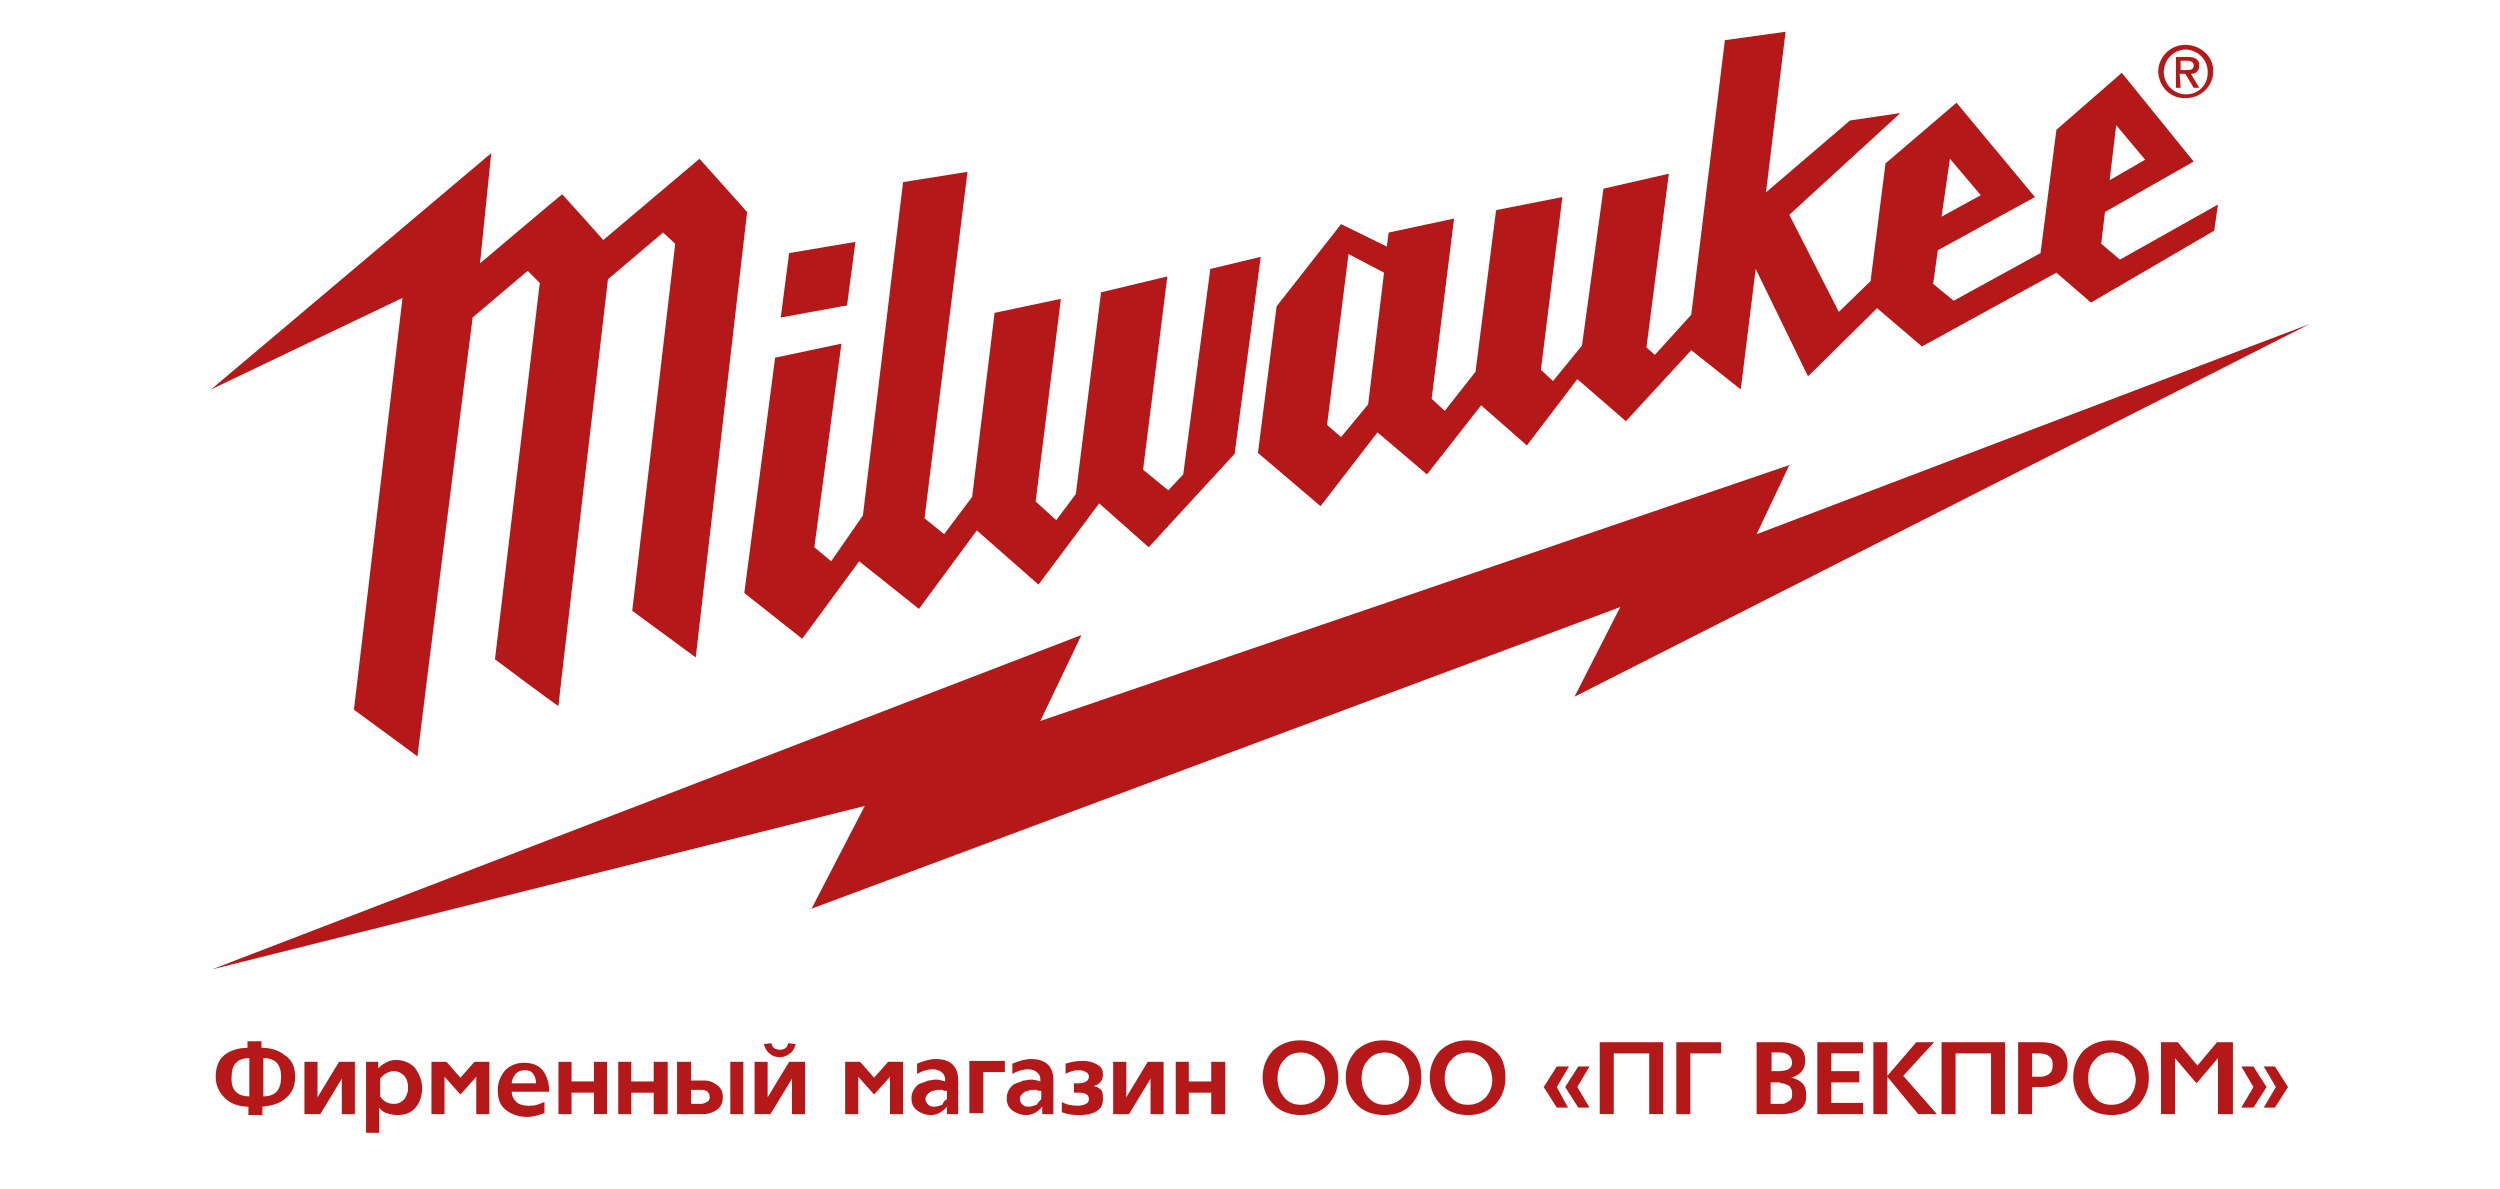
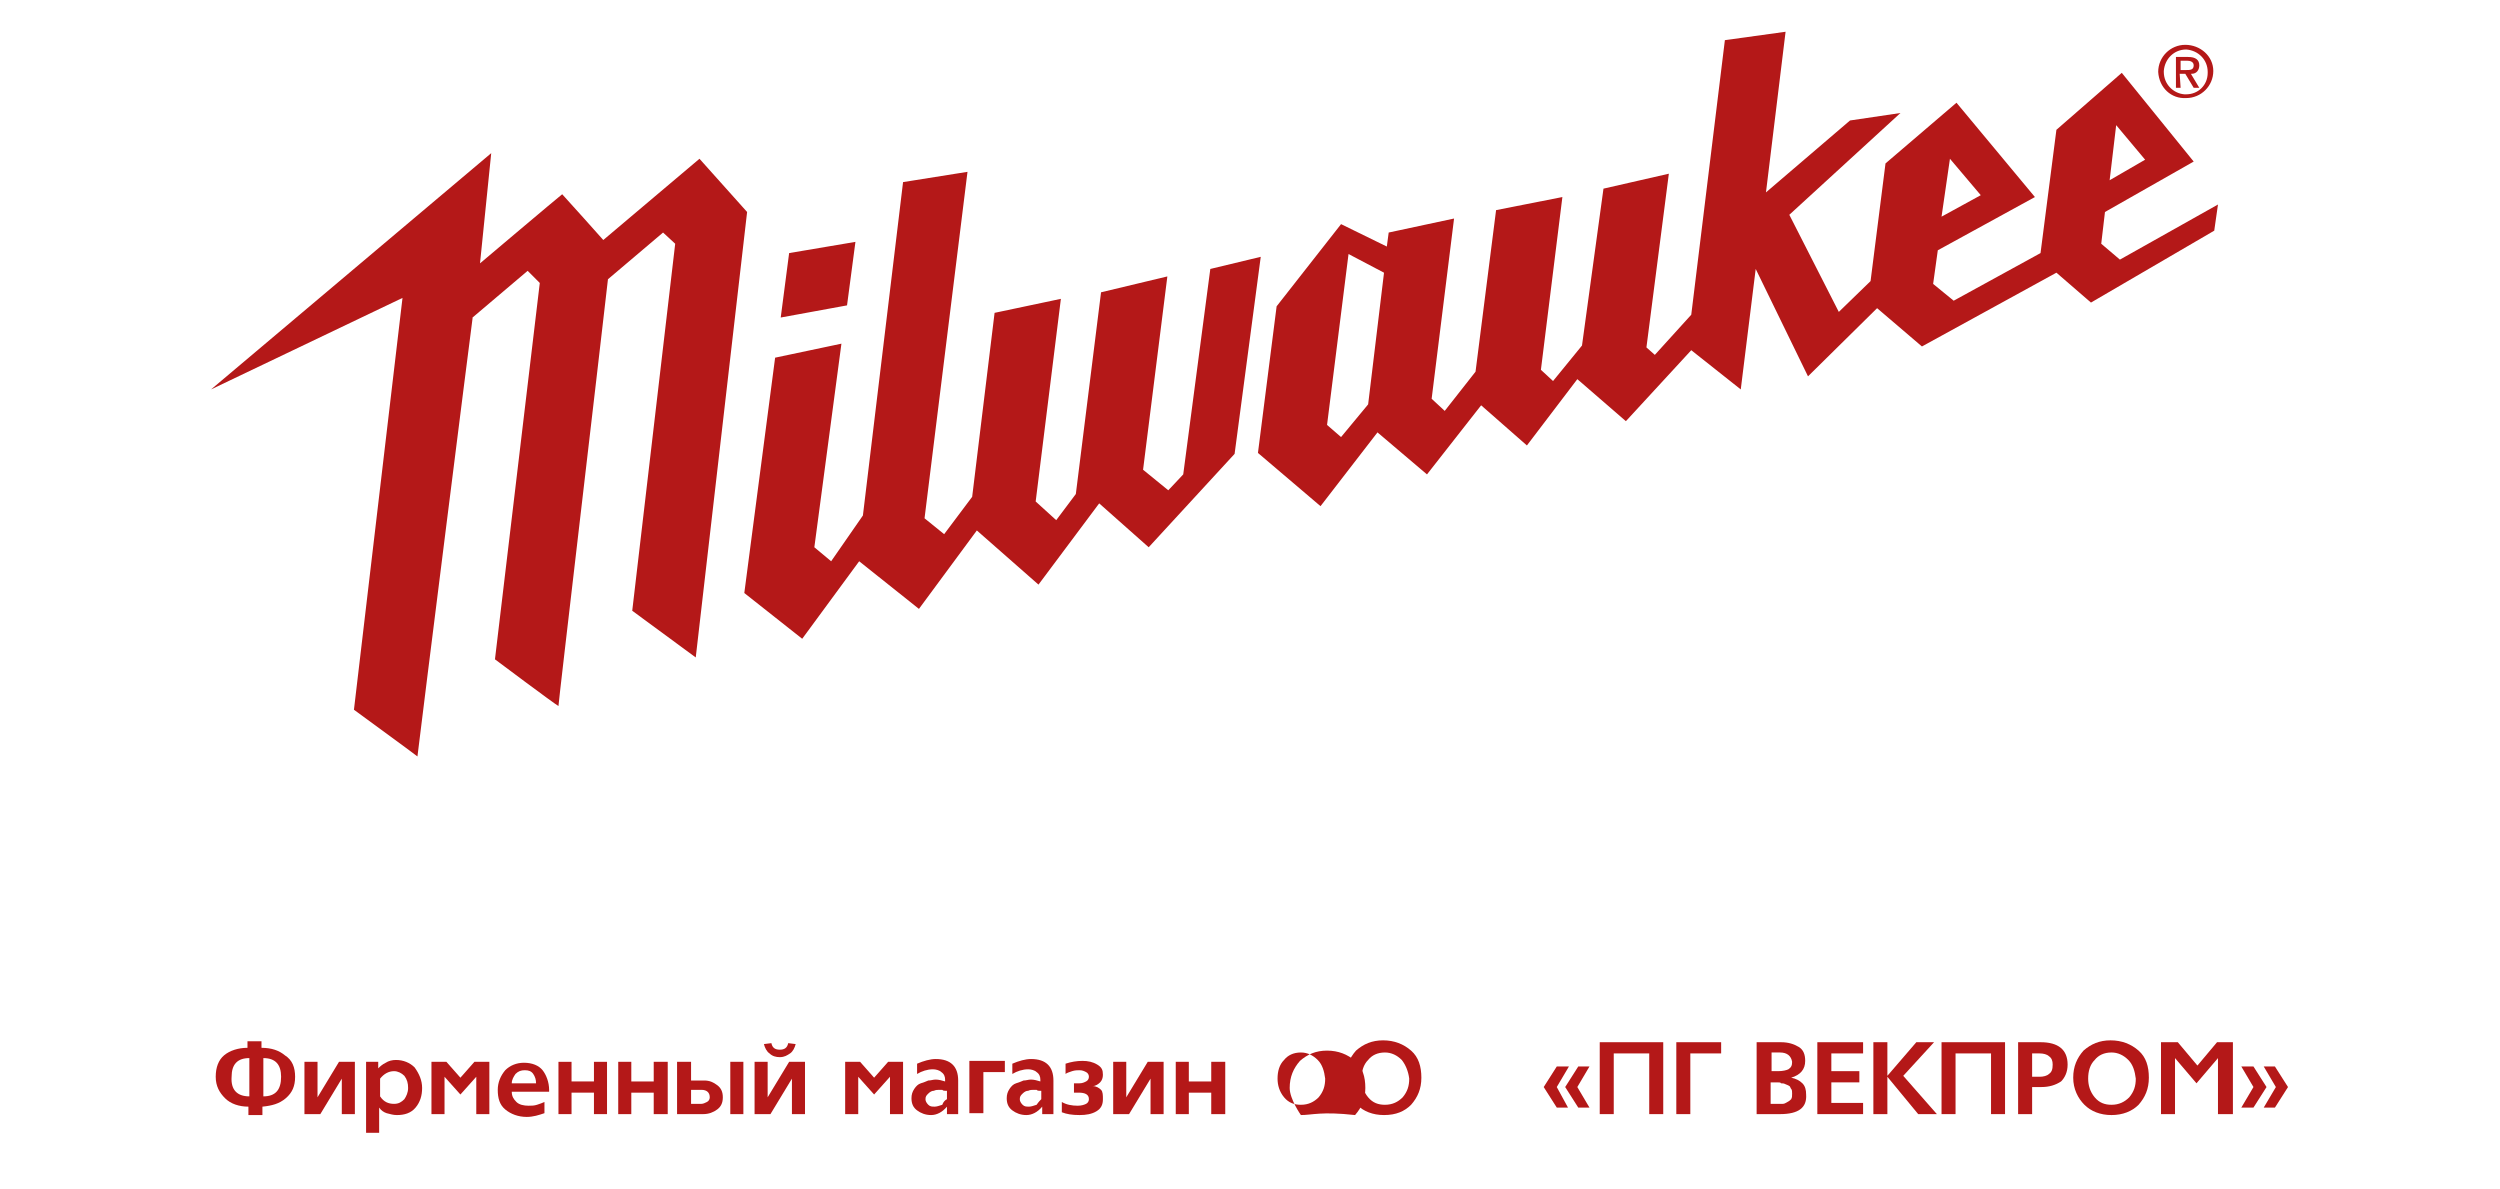
<svg xmlns="http://www.w3.org/2000/svg" version="1.1" id="Слой_1" x="0px" y="0px" viewBox="0 0 267.7 127.3" style="enable-background:new 0 0 267.7 127.3;" xml:space="preserve">
  <style type="text/css">
	.st0{fill:#B41818;}
</style>
  <title>Milwaukee_Powertools</title>
  <g>
-     <polygon class="st0" points="247.3,34.7 188.1,57.2 191.6,49.8 111.4,77.2 115.8,68 22.7,103.8 92.6,86.3 86.9,97.3 173.5,65    168.6,74.6  " />
    <path class="st0" d="M231.1,7.7c0-1.6,1.3-2.9,2.9-2.9S237,6,237,7.6s-1.3,2.9-2.9,2.9c0,0,0,0,0,0C232.5,10.6,231.2,9.4,231.1,7.7   C231.1,7.8,231.1,7.7,231.1,7.7 M234.1,10.1c1.3,0,2.3-1,2.3-2.3c0,0,0-0.1,0-0.1c0-1.3-1-2.3-2.3-2.4c-1.3,0-2.3,1-2.4,2.3   c0,0,0,0.1,0,0.1c0,1.3,1,2.3,2.2,2.4C234,10.1,234,10.1,234.1,10.1 M233.5,9.4H233V6.1h1.3c0.8,0,1.2,0.3,1.2,0.9   c0,0.5-0.3,0.9-0.8,0.9c0,0,0,0-0.1,0l0.9,1.5h-0.6L234,7.9h-0.6L233.5,9.4z M234.1,7.5c0.4,0,0.8,0,0.8-0.5c0-0.4-0.4-0.5-0.7-0.5   h-0.7v1L234.1,7.5z" />
    <path class="st0" d="M74.9,17l-10.3,8.7c0,0-4.1-4.6-4.4-4.9c-0.4,0.3-8.8,7.4-8.8,7.4l1.2-11.8l-30,25.3l20.5-9.8L37.9,76   c0,0,6.3,4.6,6.8,5c0.5-4.2,5.6-44.7,5.9-46.9l0-0.1l5.9-5l1.3,1.3L53,70.6c0,0,6.4,4.8,6.8,5c0-0.4,4.3-36.9,5.3-45.7l5.9-5   l1.3,1.2l-4.6,39.3l6.8,5L80,22.7L74.9,17z" />
    <path class="st0" d="M227,27.8l-2-1.7l0.4-3.4l9.5-5.4l-7.7-9.5l-7,6.1l-1.7,13.2l-9.3,5.1l-2.2-1.8l0.5-3.6l10.4-5.7l-8.4-10.1   l-7.6,6.5l-1.6,12.6l-3.4,3.3L191.6,23l11.9-10.9l-5.4,0.8l-9,7.7l2.1-17.2l-6.5,0.9l-3.6,29.4l-3.9,4.3l-0.9-0.8l2.4-18.6l-7,1.6   L169.4,37l-3.1,3.8l-1.3-1.2l2.3-18.5l-7.1,1.4l-2.2,17.3l-3.3,4.2l-1.4-1.3l2.4-19.3l-7,1.5l-0.2,1.5l-4.9-2.4l-6.9,8.8l-2,15.7   l6.7,5.7l6.1-7.9l5.3,4.5l5.8-7.4l4.9,4.3l5.4-7.1l5.2,4.5l7-7.6l5.3,4.2l1.6-12.9l5.6,11.5l7.4-7.3l4.8,4.1l14.4-7.9l3.7,3.2   l13.2-7.7l0.4-2.8L227,27.8z M226.6,13.4l3.1,3.7l-3.8,2.2L226.6,13.4z M208.8,17l3.3,3.9l-4.2,2.3L208.8,17z M146.5,43.3l-2.9,3.5   l-1.5-1.3l2.3-18.3l3.8,2L146.5,43.3z M129.6,28.8l-2.9,22l-1.6,1.7l-2.7-2.2l2.6-20.7l-7.1,1.7l-2.7,21.6l-2.1,2.8l-2.2-2   l2.7-21.7l-7.1,1.5l-2.4,19.7l-3,4l-2.1-1.7l4.6-37.1l-6.9,1.1l-4.3,35.7L89,60.1l-1.8-1.5l2.9-21.8l-7.1,1.5l-3.3,25.2l6.2,4.9   l6.1-8.3l6.4,5.1l6.2-8.4l6.6,5.8l6.5-8.7l5.3,4.7l9.2-10l2.8-21.1L129.6,28.8z M91.6,25.9l-7.1,1.2L83.6,34l7.1-1.3L91.6,25.9z" />
  </g>
  <g>
    <path class="st0" d="M31.6,115.3c0,1-0.3,1.7-1,2.3s-1.5,0.8-2.5,0.9v0.9h-1.5v-0.9c-1,0-1.9-0.3-2.5-0.9c-0.6-0.6-1-1.3-1-2.3   c0-1,0.3-1.8,0.9-2.3c0.6-0.5,1.5-0.8,2.5-0.8v-0.7h1.5v0.7c1.1,0,1.9,0.3,2.5,0.8C31.3,113.5,31.6,114.3,31.6,115.3z M26.7,117.4   v-4.1c-1.3,0-1.9,0.7-1.9,2C24.7,116.7,25.4,117.4,26.7,117.4z M30.1,115.3c0-1.3-0.6-2-1.9-2v4.1   C29.5,117.4,30.1,116.7,30.1,115.3z" />
    <path class="st0" d="M38,119.3h-1.4v-3.8h0l-2.3,3.8h-1.7v-5.6H34v3.8h0l2.3-3.8H38V119.3z" />
    <path class="st0" d="M45.2,116.5c0,0.8-0.2,1.5-0.7,2.1s-1.2,0.8-2,0.8c-0.4,0-0.7-0.1-1.1-0.2c-0.3-0.1-0.6-0.3-0.8-0.6h0v2.7   h-1.4v-7.6h1.3v0.7h0c0.2-0.2,0.4-0.4,0.8-0.6c0.3-0.2,0.7-0.3,1.1-0.3c0.8,0,1.5,0.3,2,0.8C44.9,115,45.2,115.7,45.2,116.5z    M43.7,116.5c0-0.5-0.1-0.9-0.4-1.3c-0.3-0.3-0.7-0.5-1.1-0.5c-0.6,0-1.1,0.3-1.5,0.8v1.9c0.4,0.6,0.9,0.8,1.5,0.8   c0.5,0,0.8-0.2,1.1-0.5C43.5,117.4,43.7,117,43.7,116.5z" />
    <path class="st0" d="M52.4,119.3h-1.4v-4h0l-1.7,1.9h0l-1.7-1.9h0v4h-1.4v-5.6h1.6l1.5,1.7l1.5-1.7h1.6V119.3z" />
    <path class="st0" d="M58.8,116.9h-4c0,0.5,0.2,0.8,0.5,1.1c0.3,0.3,0.8,0.4,1.3,0.4c0.3,0,0.6,0,0.9-0.1s0.6-0.2,0.8-0.3v1.2   c-0.6,0.2-1.2,0.4-1.9,0.4c-0.9,0-1.7-0.3-2.3-0.8c-0.6-0.5-0.8-1.2-0.8-2.1c0-0.8,0.3-1.5,0.8-2.1c0.5-0.5,1.2-0.8,2-0.8   c0.9,0,1.6,0.3,2,0.8c0.4,0.5,0.7,1.3,0.7,2.1V116.9z M57.4,116c0-0.4-0.1-0.7-0.3-1s-0.5-0.4-0.9-0.4c-0.4,0-0.7,0.1-1,0.4   c-0.2,0.3-0.4,0.6-0.4,1H57.4z" />
    <path class="st0" d="M65,119.3h-1.4v-2.3h-2.4v2.3h-1.4v-5.6h1.4v2.1h2.4v-2.1H65V119.3z" />
    <path class="st0" d="M71.5,119.3H70v-2.3h-2.4v2.3h-1.4v-5.6h1.4v2.1H70v-2.1h1.5V119.3z" />
    <path class="st0" d="M77.4,117.5c0,0.6-0.2,1-0.6,1.3c-0.4,0.3-0.9,0.5-1.5,0.5h-2.8v-5.6H74v2h1.4c0.6,0,1,0.2,1.4,0.5   C77.2,116.5,77.4,116.9,77.4,117.5z M76,117.5c0-0.5-0.3-0.8-0.9-0.8H74v1.5h1.1c0.2,0,0.4-0.1,0.6-0.2   C75.9,117.9,76,117.7,76,117.5z M79.6,119.3h-1.4v-5.6h1.4V119.3z" />
    <path class="st0" d="M86.2,119.3h-1.4v-3.8h0l-2.3,3.8h-1.7v-5.6h1.4v3.8h0l2.3-3.8h1.7V119.3z M85.2,111.8c-0.1,0.4-0.3,0.8-0.6,1   c-0.3,0.2-0.6,0.4-1.1,0.4c-0.4,0-0.8-0.1-1.1-0.4c-0.3-0.2-0.5-0.6-0.6-1l0.8-0.1c0.1,0.5,0.4,0.7,0.9,0.7c0.5,0,0.8-0.2,0.9-0.7   L85.2,111.8z" />
    <path class="st0" d="M96.7,119.3h-1.4v-4h0l-1.7,1.9h0l-1.7-1.9h0v4h-1.4v-5.6h1.6l1.5,1.7l1.5-1.7h1.6V119.3z" />
    <path class="st0" d="M102.7,119.3h-1.3v-0.8h0c-0.5,0.6-1.1,0.9-1.7,0.9c-0.6,0-1.1-0.2-1.5-0.5c-0.4-0.3-0.6-0.7-0.6-1.3   c0-0.4,0.1-0.7,0.3-1c0.2-0.3,0.4-0.5,0.7-0.6c0.3-0.1,0.6-0.2,0.8-0.3c0.3,0,0.5-0.1,0.8-0.1c0.3,0,0.7,0.1,1,0.2v-0.2   c0-0.3-0.1-0.6-0.4-0.8c-0.2-0.2-0.6-0.3-0.9-0.3c-0.6,0-1.2,0.2-1.7,0.5v-1.1c0.7-0.3,1.4-0.5,2-0.5c1.6,0,2.4,0.8,2.4,2.3V119.3z    M101.4,117.7v-0.9c0,0-0.1,0-0.2,0c-0.1,0-0.2,0-0.3-0.1c-0.1,0-0.2,0-0.3,0c-0.2,0-0.4,0-0.6,0.1c-0.2,0-0.4,0.1-0.6,0.3   c-0.2,0.2-0.3,0.3-0.3,0.6c0,0.2,0.1,0.4,0.3,0.6s0.4,0.2,0.7,0.2c0.2,0,0.5-0.1,0.8-0.2C101,118,101.2,117.8,101.4,117.7z" />
    <path class="st0" d="M107.7,114.8h-2.4v4.4h-1.5v-5.6h3.8V114.8z" />
    <path class="st0" d="M112.9,119.3h-1.3v-0.8h0c-0.5,0.6-1.1,0.9-1.7,0.9c-0.6,0-1.1-0.2-1.5-0.5c-0.4-0.3-0.6-0.7-0.6-1.3   c0-0.4,0.1-0.7,0.3-1c0.2-0.3,0.4-0.5,0.7-0.6c0.3-0.1,0.6-0.2,0.8-0.3c0.3,0,0.5-0.1,0.8-0.1c0.3,0,0.7,0.1,1,0.2v-0.2   c0-0.3-0.1-0.6-0.4-0.8c-0.2-0.2-0.6-0.3-0.9-0.3c-0.6,0-1.2,0.2-1.7,0.5v-1.1c0.7-0.3,1.4-0.5,2-0.5c1.6,0,2.4,0.8,2.4,2.3V119.3z    M111.5,117.7v-0.9c0,0-0.1,0-0.2,0c-0.1,0-0.2,0-0.3-0.1c-0.1,0-0.2,0-0.3,0c-0.2,0-0.4,0-0.6,0.1c-0.2,0-0.4,0.1-0.6,0.3   c-0.2,0.2-0.3,0.3-0.3,0.6c0,0.2,0.1,0.4,0.3,0.6s0.4,0.2,0.7,0.2c0.2,0,0.5-0.1,0.8-0.2C111.2,118,111.4,117.8,111.5,117.7z" />
    <path class="st0" d="M118.1,117.7c0,0.6-0.2,1-0.7,1.3c-0.5,0.3-1.1,0.4-1.8,0.4c-0.8,0-1.4-0.1-1.9-0.3V118   c0.5,0.3,1.1,0.4,1.7,0.4c0.4,0,0.7-0.1,0.9-0.2s0.3-0.3,0.3-0.5c0-0.5-0.4-0.7-1.1-0.7H115v-1h0.6c0.3,0,0.5-0.1,0.7-0.2   s0.3-0.3,0.3-0.5c0-0.2-0.1-0.4-0.3-0.5c-0.2-0.1-0.4-0.2-0.7-0.2c-0.2,0-0.5,0-0.8,0.1c-0.3,0.1-0.6,0.2-0.7,0.3v-1.1   c0.6-0.2,1.2-0.3,1.8-0.3c0.6,0,1.1,0.1,1.6,0.4s0.6,0.6,0.6,1.1c0,0.3-0.1,0.6-0.3,0.8c-0.2,0.2-0.5,0.4-0.8,0.4v0   c0.4,0,0.7,0.2,0.9,0.4S118.1,117.3,118.1,117.7z" />
    <path class="st0" d="M124.6,119.3h-1.4v-3.8h0l-2.3,3.8h-1.7v-5.6h1.4v3.8h0l2.3-3.8h1.7V119.3z" />
    <path class="st0" d="M131.1,119.3h-1.4v-2.3h-2.4v2.3h-1.4v-5.6h1.4v2.1h2.4v-2.1h1.5V119.3z" />
-     <path class="st0" d="M139.3,119.4c-1.2,0-2.2-0.4-2.9-1.1s-1.2-1.7-1.2-2.9c0-1.2,0.4-2.1,1.1-2.9c0.8-0.7,1.7-1.1,2.9-1.1   c1.2,0,2.2,0.4,3,1.1c0.8,0.7,1.1,1.7,1.1,2.9c0,1.2-0.4,2.1-1.1,2.9C141.5,119,140.5,119.4,139.3,119.4z M141.1,113.5   c-0.5-0.5-1.1-0.8-1.8-0.8c-0.8,0-1.4,0.3-1.8,0.8c-0.5,0.5-0.7,1.2-0.7,2c0,0.7,0.2,1.4,0.7,2s1.1,0.8,1.8,0.8   c0.8,0,1.4-0.3,1.9-0.8c0.5-0.6,0.7-1.2,0.7-2C141.8,114.7,141.6,114,141.1,113.5z" />
+     <path class="st0" d="M139.3,119.4s-1.2-1.7-1.2-2.9c0-1.2,0.4-2.1,1.1-2.9c0.8-0.7,1.7-1.1,2.9-1.1   c1.2,0,2.2,0.4,3,1.1c0.8,0.7,1.1,1.7,1.1,2.9c0,1.2-0.4,2.1-1.1,2.9C141.5,119,140.5,119.4,139.3,119.4z M141.1,113.5   c-0.5-0.5-1.1-0.8-1.8-0.8c-0.8,0-1.4,0.3-1.8,0.8c-0.5,0.5-0.7,1.2-0.7,2c0,0.7,0.2,1.4,0.7,2s1.1,0.8,1.8,0.8   c0.8,0,1.4-0.3,1.9-0.8c0.5-0.6,0.7-1.2,0.7-2C141.8,114.7,141.6,114,141.1,113.5z" />
    <path class="st0" d="M148.2,119.4c-1.2,0-2.2-0.4-2.9-1.1s-1.2-1.7-1.2-2.9c0-1.2,0.4-2.1,1.1-2.9c0.8-0.7,1.7-1.1,2.9-1.1   c1.2,0,2.2,0.4,3,1.1c0.8,0.7,1.1,1.7,1.1,2.9c0,1.2-0.4,2.1-1.1,2.9C150.4,119,149.5,119.4,148.2,119.4z M150.1,113.5   c-0.5-0.5-1.1-0.8-1.8-0.8c-0.8,0-1.4,0.3-1.8,0.8c-0.5,0.5-0.7,1.2-0.7,2c0,0.7,0.2,1.4,0.7,2s1.1,0.8,1.8,0.8   c0.8,0,1.4-0.3,1.9-0.8c0.5-0.6,0.7-1.2,0.7-2C150.8,114.7,150.5,114,150.1,113.5z" />
-     <path class="st0" d="M157.2,119.4c-1.2,0-2.2-0.4-2.9-1.1s-1.2-1.7-1.2-2.9c0-1.2,0.4-2.1,1.1-2.9c0.8-0.7,1.7-1.1,2.9-1.1   c1.2,0,2.2,0.4,3,1.1c0.8,0.7,1.1,1.7,1.1,2.9c0,1.2-0.4,2.1-1.1,2.9C159.4,119,158.4,119.4,157.2,119.4z M159,113.5   c-0.5-0.5-1.1-0.8-1.8-0.8c-0.8,0-1.4,0.3-1.8,0.8c-0.5,0.5-0.7,1.2-0.7,2c0,0.7,0.2,1.4,0.7,2s1.1,0.8,1.8,0.8   c0.8,0,1.4-0.3,1.9-0.8c0.5-0.6,0.7-1.2,0.7-2C159.7,114.7,159.5,114,159,113.5z" />
    <path class="st0" d="M167.9,118.6h-1.2l-1.4-2.2l1.4-2.2h1.3l-1.3,2.2L167.9,118.6z M170.2,118.6H169l-1.4-2.2l1.4-2.2h1.2   l-1.3,2.2L170.2,118.6z" />
    <path class="st0" d="M176.6,119.3v-6.5h-3.8v6.5h-1.5v-7.7h6.8v7.7H176.6z" />
    <path class="st0" d="M181,112.8v6.5h-1.5v-7.7h4.8v1.2H181z" />
    <path class="st0" d="M190.6,119.3h-2.5v-7.7h2.6c0.8,0,1.4,0.2,1.9,0.5c0.5,0.3,0.7,0.8,0.7,1.5c0,0.9-0.5,1.5-1.5,1.8v0   c0.5,0.1,0.9,0.3,1.2,0.6c0.3,0.3,0.4,0.7,0.4,1.2C193.5,118.6,192.6,119.3,190.6,119.3z M190.6,112.7h-0.9v2h0.7   c0.5,0,0.9-0.1,1.1-0.2c0.3-0.2,0.4-0.4,0.4-0.8C191.8,113.1,191.4,112.7,190.6,112.7z M190.3,115.9h-0.7v2.3h0.7   c0.2,0,0.5,0,0.6,0c0.2,0,0.3-0.1,0.5-0.2c0.2-0.1,0.3-0.2,0.4-0.3c0.1-0.2,0.1-0.3,0.1-0.6c0-0.2,0-0.4-0.1-0.5   c-0.1-0.1-0.1-0.3-0.2-0.3c-0.1-0.1-0.2-0.1-0.4-0.2c-0.2-0.1-0.3-0.1-0.5-0.1C190.7,115.9,190.5,115.9,190.3,115.9z" />
    <path class="st0" d="M194.6,119.3v-7.7h4.9v1.2h-3.4v1.9h3v1.2h-3v2.2h3.4v1.2H194.6z" />
    <path class="st0" d="M205.4,119.3l-3.3-4h0v4h-1.5v-7.7h1.5v3.6h0l3.1-3.6h1.9l-3.3,3.6l3.6,4.1H205.4z" />
    <path class="st0" d="M213.2,119.3v-6.5h-3.8v6.5h-1.5v-7.7h6.8v7.7H213.2z" />
    <path class="st0" d="M218.6,116.4h-1v2.9h-1.5v-7.7h2.4c1.9,0,2.9,0.8,2.9,2.4c0,0.8-0.3,1.4-0.7,1.8   C220.1,116.2,219.4,116.4,218.6,116.4z M218.4,112.8h-0.8v2.5h0.8c0.4,0,0.8-0.1,1-0.3c0.3-0.2,0.4-0.5,0.4-1   c0-0.4-0.1-0.7-0.4-0.9C219.2,112.9,218.8,112.8,218.4,112.8z" />
    <path class="st0" d="M226.1,119.4c-1.2,0-2.2-0.4-2.9-1.1s-1.2-1.7-1.2-2.9c0-1.2,0.4-2.1,1.1-2.9c0.8-0.7,1.7-1.1,2.9-1.1   c1.2,0,2.2,0.4,3,1.1c0.8,0.7,1.1,1.7,1.1,2.9c0,1.2-0.4,2.1-1.1,2.9C228.3,119,227.3,119.4,226.1,119.4z M227.9,113.5   c-0.5-0.5-1.1-0.8-1.8-0.8c-0.8,0-1.4,0.3-1.8,0.8c-0.5,0.5-0.7,1.2-0.7,2c0,0.7,0.2,1.4,0.7,2s1.1,0.8,1.8,0.8   c0.8,0,1.4-0.3,1.9-0.8c0.5-0.6,0.7-1.2,0.7-2C228.6,114.7,228.4,114,227.9,113.5z" />
    <path class="st0" d="M237.5,119.3v-6h0l-2.3,2.7h0l-2.3-2.7h0v6h-1.5v-7.7h1.8l2.1,2.5l2.1-2.5h1.7v7.7H237.5z" />
    <path class="st0" d="M242.7,116.4l-1.4,2.2H240l1.3-2.2l-1.3-2.2h1.3L242.7,116.4z M245,116.4l-1.4,2.2h-1.2l1.3-2.2l-1.3-2.2h1.2   L245,116.4z" />
  </g>
</svg>